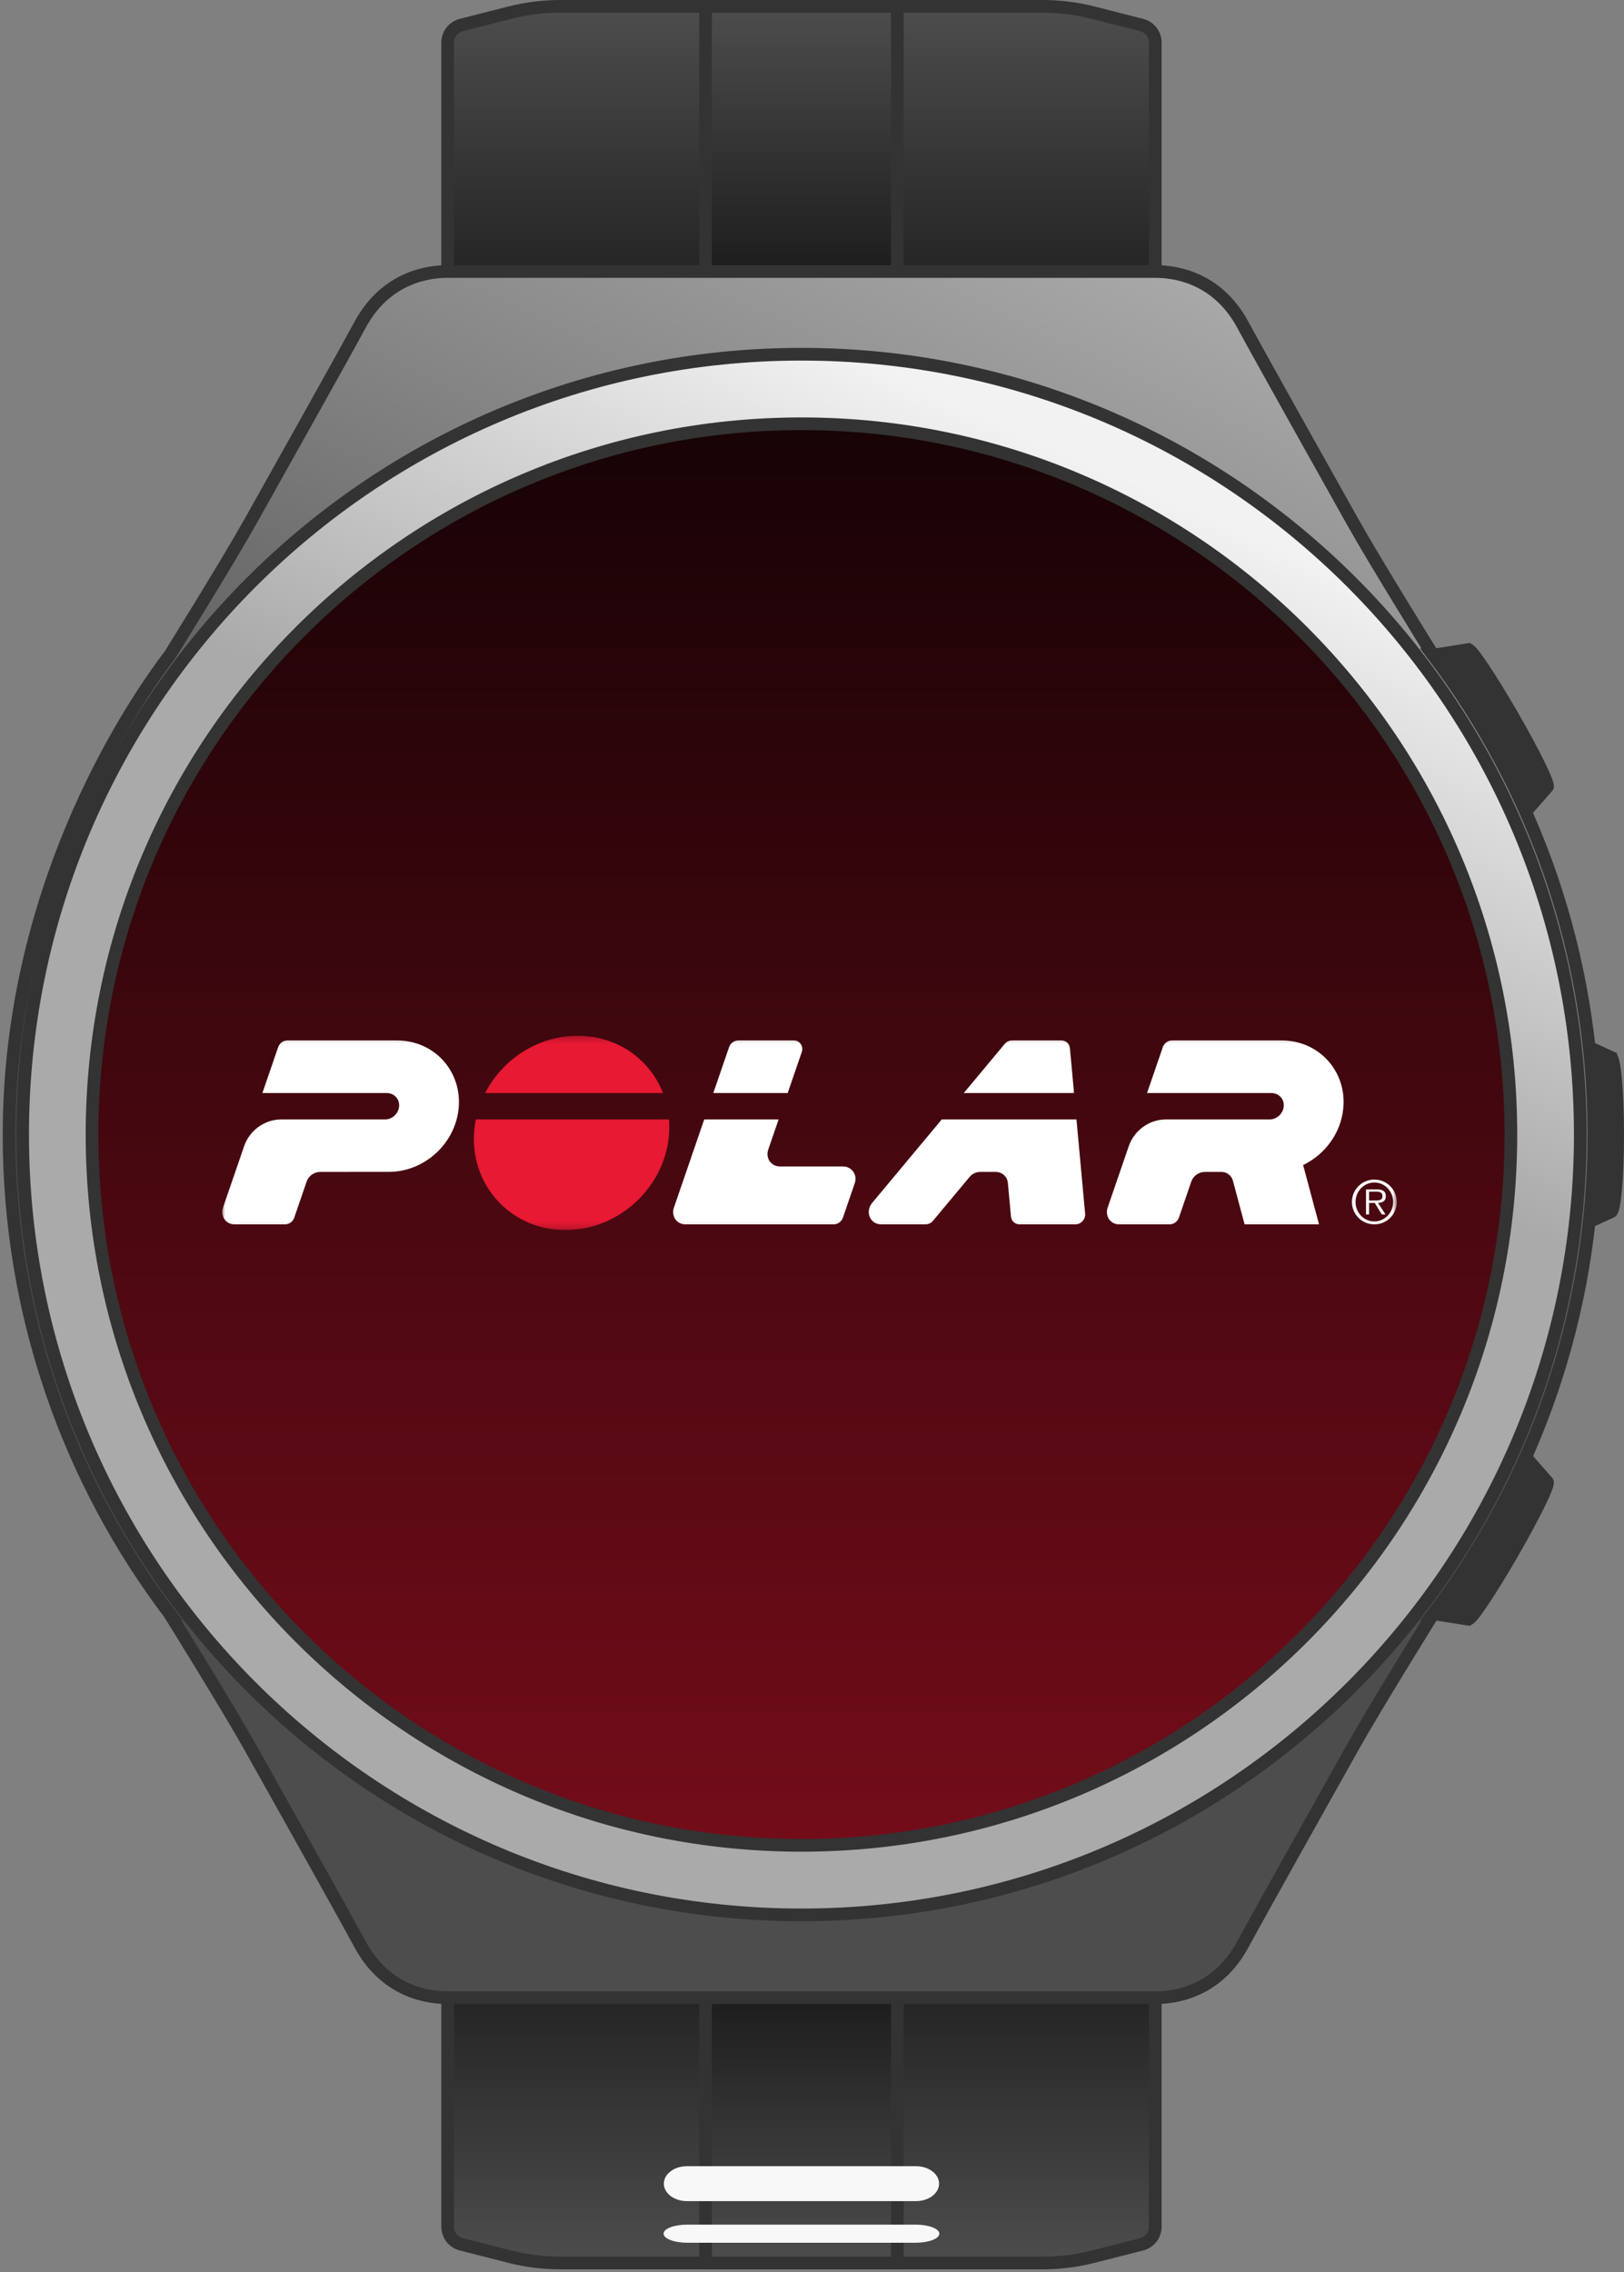
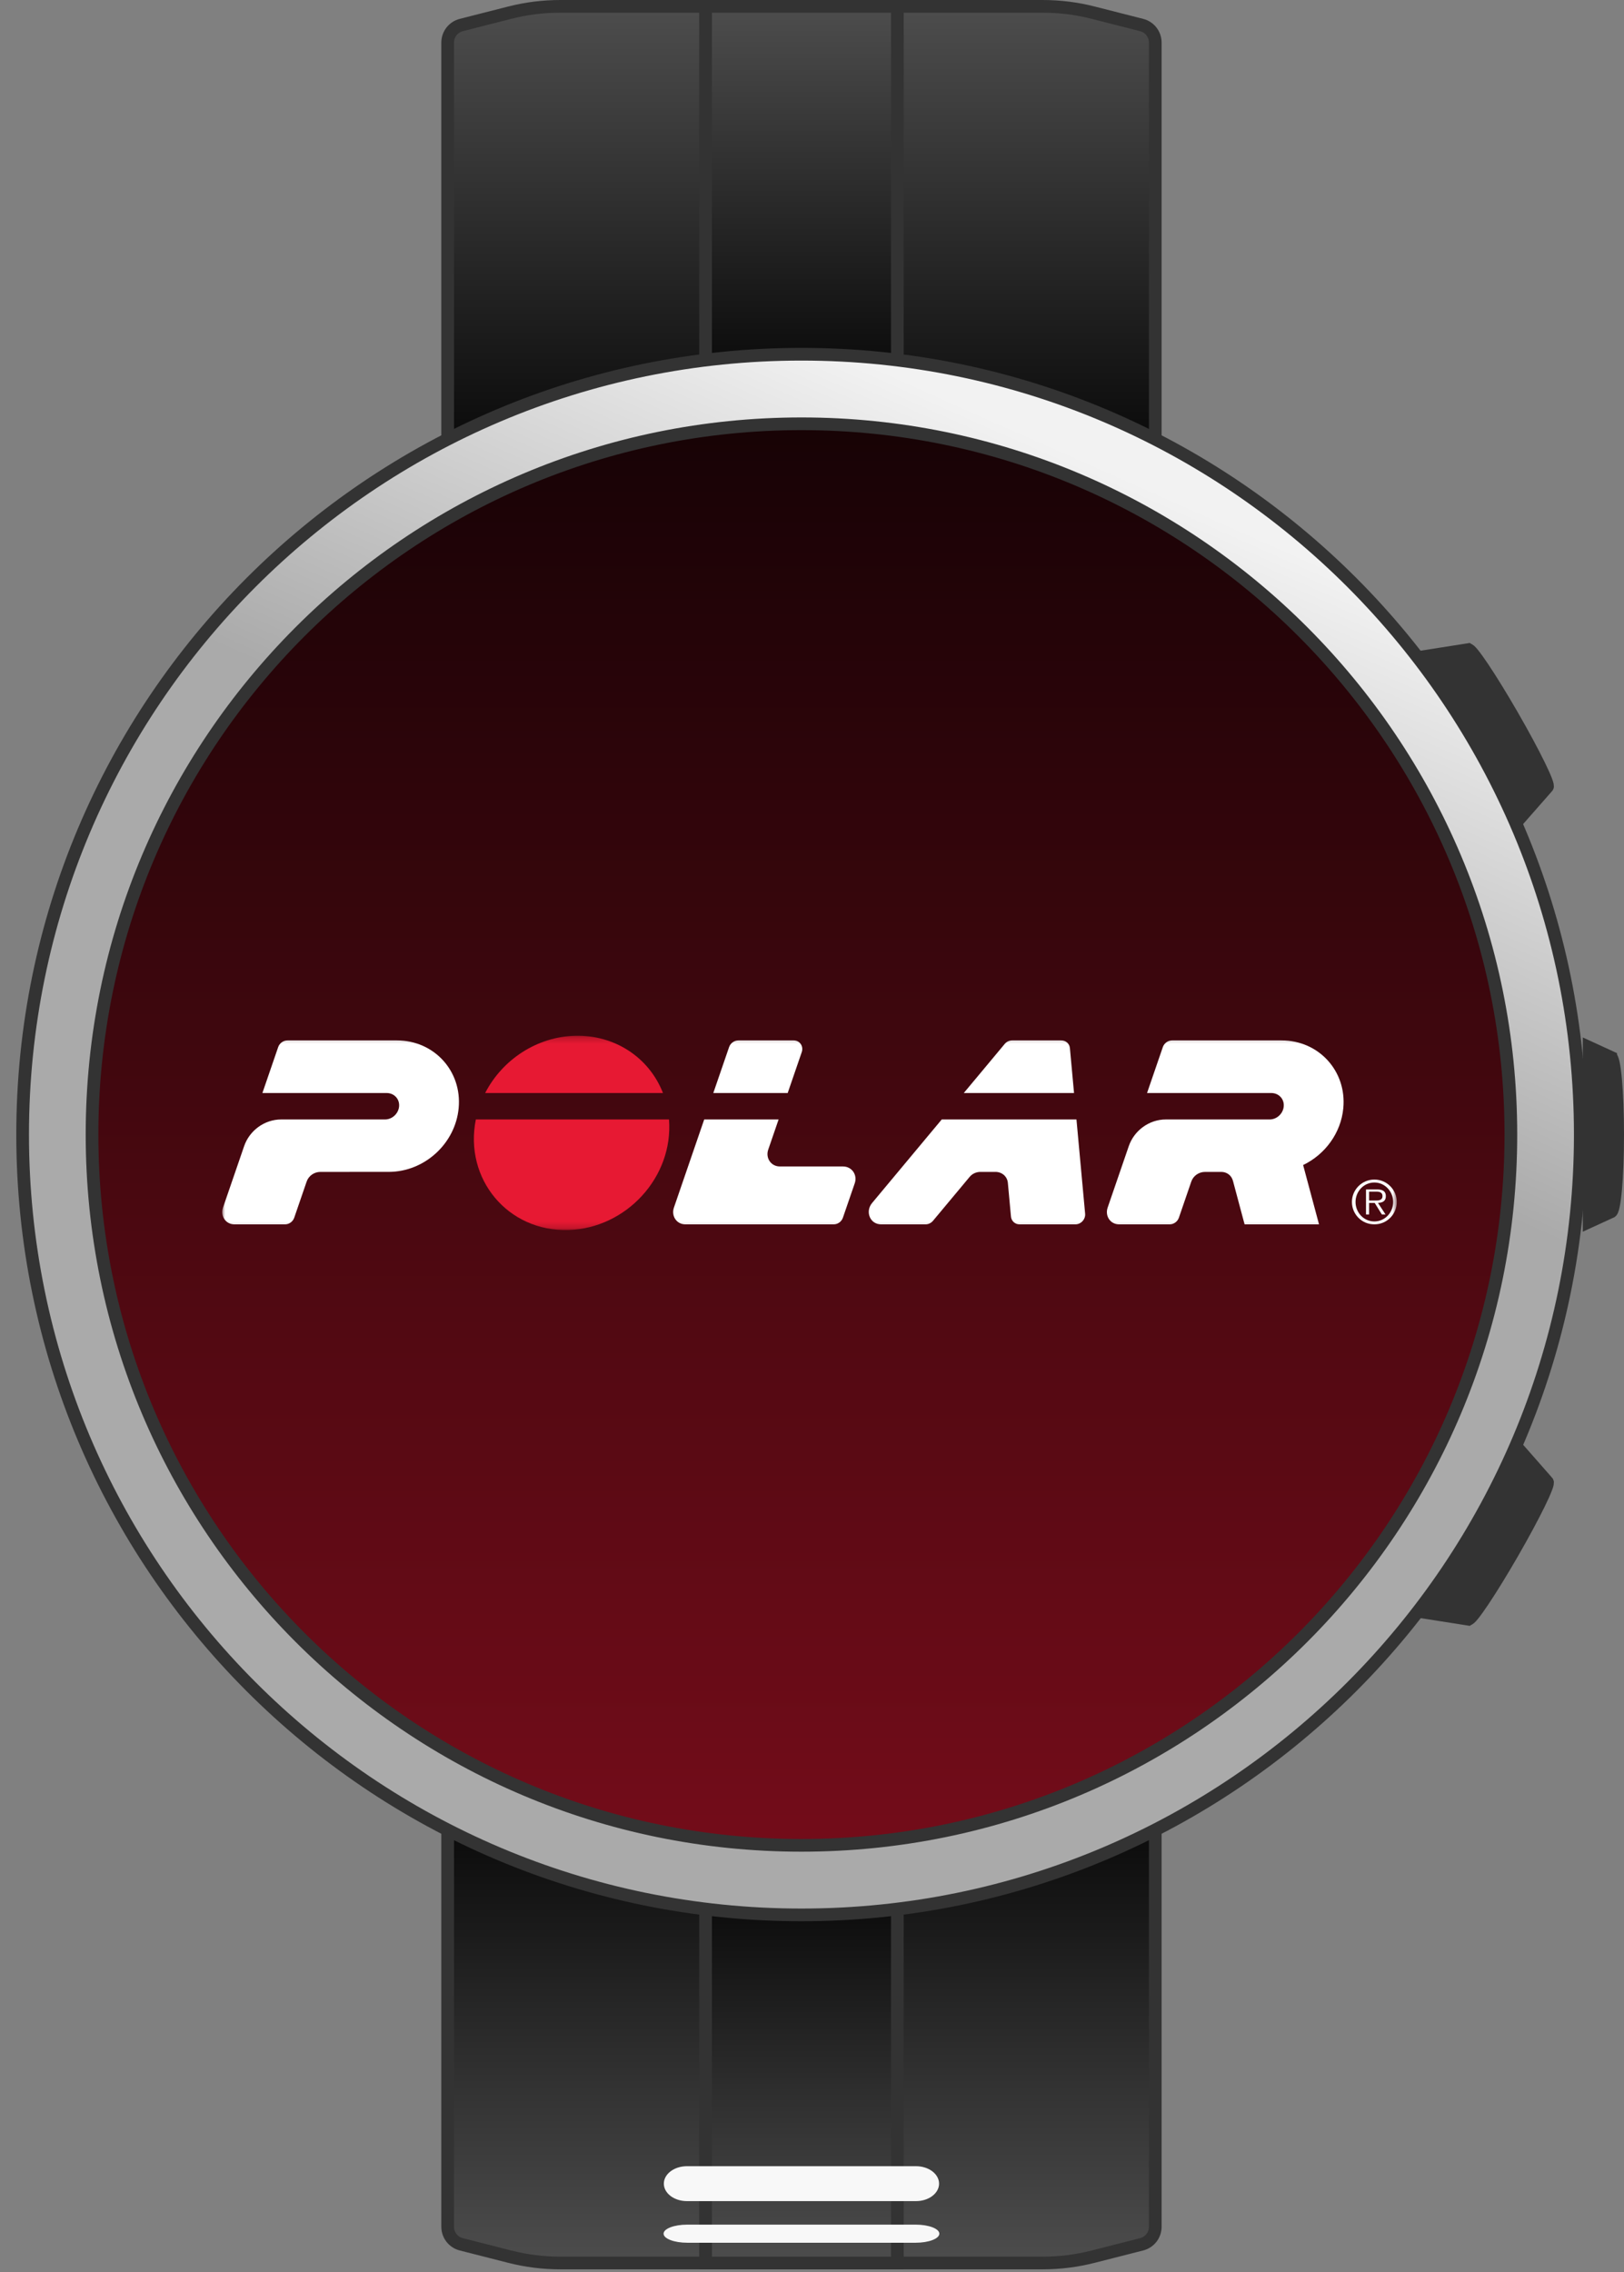
<svg xmlns="http://www.w3.org/2000/svg" width="256" height="358" viewBox="0 0 256 358" fill="none">
  <rect x="0" y="0" width="256" height="358" fill="#808080" stroke="none" />
  <path d="M88.305 1H164.376C167.058 1 169.727 1.334 172.324 1.998L179.964 3.943C181.226 4.264 182.111 5.404 182.111 6.706V81.023H70.569V6.706C70.569 5.4 71.454 4.264 72.716 3.943L80.352 1.998C82.953 1.334 85.622 1 88.305 1Z" fill="url(#paint0_linear_44_369)" stroke="#333333" stroke-width="2" stroke-miterlimit="10" />
  <path d="M111.224 1H141.455V67.841H111.224V1Z" fill="url(#paint1_linear_44_369)" stroke="#333333" stroke-width="2" stroke-miterlimit="10" />
  <path d="M88.305 356.572H164.376C167.058 356.572 169.727 356.237 172.324 355.573L179.964 353.628C181.226 353.307 182.111 352.168 182.111 350.865V276.549H70.569V350.865C70.569 352.172 71.454 353.307 72.716 353.628L80.352 355.573C82.953 356.237 85.622 356.572 88.305 356.572Z" fill="url(#paint2_linear_44_369)" stroke="#333333" stroke-width="2" stroke-miterlimit="10" />
  <path d="M111.224 289.731H141.455V356.572H111.224V289.731Z" fill="url(#paint3_linear_44_369)" stroke="#333333" stroke-width="2" stroke-miterlimit="10" />
  <path d="M108.277 346.821H144.398C146.405 346.821 148.03 345.587 148.03 344.071C148.03 342.554 146.405 341.32 144.398 341.32H108.277C106.271 341.32 104.645 342.554 104.645 344.071C104.645 345.587 106.271 346.821 108.277 346.821Z" fill="#F8F8F8" />
  <path d="M108.333 353.38H144.343C146.405 353.38 148.073 352.742 148.073 351.953C148.073 351.165 146.401 350.527 144.343 350.527H108.333C106.271 350.527 104.603 351.165 104.603 351.953C104.603 352.742 106.275 353.38 108.333 353.38Z" fill="#F8F8F8" />
  <path d="M253.905 166.589C254.508 166.589 255 172.043 255 178.773C255 185.503 254.512 190.957 253.905 190.957L250.504 192.516V165.025L253.905 166.585V166.589Z" fill="#333333" stroke="#333333" stroke-width="2" stroke-miterlimit="10" />
  <path d="M231.439 102.366C231.841 102.135 234.959 106.787 238.403 112.759C241.846 118.731 244.31 123.765 243.908 123.996L238.929 129.66L223.512 103.608L231.434 102.362L231.439 102.366Z" fill="#333333" stroke="#333333" stroke-width="2" stroke-miterlimit="10" />
  <path d="M231.439 255.124C231.841 255.355 234.959 250.703 238.403 244.731C241.846 238.759 244.31 233.725 243.908 233.494L238.929 227.83L223.512 253.882L231.434 255.128L231.439 255.124Z" fill="#333333" stroke="#333333" stroke-width="2" stroke-miterlimit="10" />
-   <path d="M1.428 178.769C1.428 141.051 19.442 112.845 26.808 103.171C26.808 103.171 35.868 88.618 39.504 82.119C42.884 76.083 53.146 57.824 56.799 51.111C60.375 44.535 66.167 42.779 70.565 42.779H182.112C186.509 42.779 192.301 44.535 195.877 51.111C199.531 57.829 209.793 76.083 213.172 82.119C216.808 88.618 225.869 103.171 225.869 103.171H225.86C241.791 124.172 251.253 150.361 251.253 178.769C251.253 207.176 241.791 233.378 225.852 254.379H225.869C225.869 254.379 216.808 268.932 213.172 275.431C209.793 281.467 199.531 299.726 195.877 306.439C192.301 313.015 186.509 314.772 182.112 314.772H70.569C66.172 314.772 60.38 313.015 56.803 306.439C53.15 299.722 42.888 281.467 39.508 275.431C35.872 268.932 26.812 254.379 26.812 254.379H26.829C10.895 233.378 1.428 207.181 1.428 178.769Z" fill="url(#paint4_linear_44_369)" stroke="#333333" stroke-width="2" stroke-miterlimit="10" />
  <path d="M126.338 301.722C58.533 301.722 3.567 246.674 3.567 178.769C3.567 110.863 58.533 55.815 126.338 55.815C194.143 55.815 249.109 110.863 249.109 178.769C249.109 246.674 194.143 301.722 126.338 301.722Z" fill="url(#paint5_linear_44_369)" stroke="#333333" stroke-width="2" stroke-miterlimit="10" />
  <path d="M126.338 290.764C64.577 290.764 14.509 240.622 14.509 178.769C14.509 116.916 64.577 66.774 126.338 66.774C188.099 66.774 238.167 116.916 238.167 178.769C238.167 240.622 188.099 290.764 126.338 290.764Z" fill="black" />
  <path d="M126.338 290.764C64.577 290.764 14.509 240.622 14.509 178.769C14.509 116.916 64.577 66.774 126.338 66.774C188.099 66.774 238.167 116.916 238.167 178.769C238.167 240.622 188.099 290.764 126.338 290.764Z" fill="url(#paint6_linear_44_369)" />
  <path d="M126.338 290.764C64.577 290.764 14.509 240.622 14.509 178.769C14.509 116.916 64.577 66.774 126.338 66.774C188.099 66.774 238.167 116.916 238.167 178.769C238.167 240.622 188.099 290.764 126.338 290.764Z" stroke="#333333" stroke-width="2" stroke-miterlimit="10" />
  <g clip-path="url(#clip0_44_369)">
    <mask id="mask0_44_369" style="mask-type:luminance" maskUnits="userSpaceOnUse" x="35" y="163" width="186" height="31">
      <path d="M220.25 163.231H35V193.769H220.25V163.231Z" fill="white" />
    </mask>
    <g mask="url(#mask0_44_369)">
      <path d="M215.815 189.16V187.759H216.945C217.427 187.759 217.932 187.857 217.932 188.461C217.932 189.065 217.427 189.16 216.945 189.16H215.815ZM218.455 188.401C218.416 187.566 217.741 187.416 217.055 187.416H215.33V191.359H215.815V189.542H216.702L217.831 191.359H218.408L217.216 189.536C217.967 189.505 218.492 189.241 218.455 188.401ZM216.647 192.459C214.961 192.459 213.68 191.038 213.68 189.394C213.68 187.746 214.961 186.324 216.647 186.324C218.33 186.324 219.611 187.746 219.611 189.394C219.611 191.038 218.33 192.459 216.647 192.459ZM216.647 185.859C214.695 185.859 213.111 187.44 213.111 189.394C213.111 191.345 214.695 192.925 216.647 192.925C217.11 192.925 217.57 192.834 217.999 192.656C218.427 192.479 218.816 192.219 219.145 191.891C219.474 191.563 219.734 191.174 219.911 190.745C220.089 190.317 220.18 189.858 220.18 189.394C220.18 187.44 218.599 185.859 216.647 185.859Z" fill="white" />
      <path d="M105.458 176.388C106.171 185.498 98.689 193.529 89.628 193.808C80.05 194.104 73.12 185.751 75.011 176.388H105.458ZM104.507 172.223C102.27 166.479 96.73 163.042 90.659 163.2C84.664 163.354 79.195 166.935 76.478 172.223H104.507Z" fill="#E71933" />
      <path d="M44.328 176.388H60.693C61.823 176.388 62.805 175.471 62.91 174.344C63.018 173.168 62.132 172.223 60.95 172.223H41.363L43.85 164.989C44.063 164.371 44.66 163.932 45.32 163.932H62.564C68.435 163.932 72.845 168.759 72.301 174.603C71.782 180.199 66.902 184.647 61.283 184.649L50.51 184.653C49.508 184.654 48.645 185.283 48.339 186.174L46.382 191.866C46.17 192.484 45.575 192.925 44.916 192.925H36.975C35.57 192.925 34.702 191.589 35.154 190.275L38.482 180.598C39.331 178.128 41.694 176.388 44.328 176.388ZM196.193 192.925L194.358 186.062C194.125 185.195 193.394 184.652 192.506 184.652L189.961 184.653C188.96 184.654 188.097 185.283 187.79 186.174L185.835 191.866C185.621 192.484 185.026 192.925 184.368 192.925H176.427C175.021 192.925 174.153 191.589 174.606 190.275L177.934 180.598C178.783 178.128 181.146 176.388 183.78 176.388H200.144C201.275 176.388 202.257 175.471 202.361 174.344C202.47 173.168 201.583 172.223 200.402 172.223H180.815L183.302 164.989C183.515 164.371 184.111 163.932 184.771 163.932H202.017C207.887 163.932 212.297 168.759 211.753 174.603C211.387 178.55 208.851 181.924 205.418 183.572L207.926 192.925H196.193Z" fill="white" />
      <path d="M124.168 172.223L126.385 165.776C126.699 164.863 126.086 163.932 125.107 163.932H116.399C115.74 163.932 115.143 164.372 114.93 164.989L112.442 172.223H124.168ZM131.408 192.925H108.055C106.649 192.925 105.782 191.589 106.234 190.275L111.009 176.388H122.735L121.099 181.146C120.647 182.46 121.534 183.796 122.938 183.796H132.887C134.294 183.796 135.19 185.129 134.739 186.441L132.872 191.866C132.66 192.484 132.066 192.925 131.408 192.925ZM158.378 164.487L151.926 172.223H169.305L168.655 165.146C168.589 164.433 168.004 163.932 167.291 163.932H159.564C159.103 163.932 158.671 164.136 158.378 164.487ZM160.726 192.925H169.512C170.395 192.925 171.134 192.121 171.054 191.236L169.688 176.388H148.452L137.465 189.562C136.351 190.898 137.13 192.925 138.917 192.925H145.896C146.357 192.925 146.793 192.697 147.083 192.346L152.851 185.434C153.271 184.929 153.9 184.651 154.56 184.651H156.917C157.941 184.651 158.782 185.36 158.876 186.387L159.364 191.685C159.393 192.025 159.549 192.342 159.802 192.572C160.054 192.802 160.384 192.928 160.726 192.925Z" fill="white" />
    </g>
  </g>
  <defs>
    <linearGradient id="paint0_linear_44_369" x1="126.34" y1="1" x2="126.34" y2="81.023" gradientUnits="userSpaceOnUse">
      <stop stop-color="#4D4D4D" />
      <stop offset="1" />
    </linearGradient>
    <linearGradient id="paint1_linear_44_369" x1="126.34" y1="1" x2="126.34" y2="67.841" gradientUnits="userSpaceOnUse">
      <stop stop-color="#4D4D4D" />
      <stop offset="1" />
    </linearGradient>
    <linearGradient id="paint2_linear_44_369" x1="126.34" y1="276.549" x2="126.34" y2="356.572" gradientUnits="userSpaceOnUse">
      <stop />
      <stop offset="1" stop-color="#4D4D4D" />
    </linearGradient>
    <linearGradient id="paint3_linear_44_369" x1="126.34" y1="289.731" x2="126.34" y2="356.572" gradientUnits="userSpaceOnUse">
      <stop />
      <stop offset="1" stop-color="#4D4D4D" />
    </linearGradient>
    <linearGradient id="paint4_linear_44_369" x1="192.094" y1="43.384" x2="63.517" y2="314.161" gradientUnits="userSpaceOnUse">
      <stop stop-color="#AAAAAA" />
      <stop offset="0.553" stop-color="#4D4D4D" />
    </linearGradient>
    <linearGradient id="paint5_linear_44_369" x1="183.729" y1="168.136" x2="217.205" y2="92.835" gradientUnits="userSpaceOnUse">
      <stop stop-color="#AAAAAA" />
      <stop offset="1" stop-color="#F2F2F2" />
    </linearGradient>
    <linearGradient id="paint6_linear_44_369" x1="126.338" y1="290.764" x2="126.338" y2="66.774" gradientUnits="userSpaceOnUse">
      <stop stop-color="#E71933" stop-opacity="0.5" />
      <stop offset="1" stop-color="#E71933" stop-opacity="0.1" />
    </linearGradient>
    <clipPath id="clip0_44_369">
      <rect width="185.25" height="31.84" fill="white" transform="translate(35 162.58)" />
    </clipPath>
  </defs>
</svg>